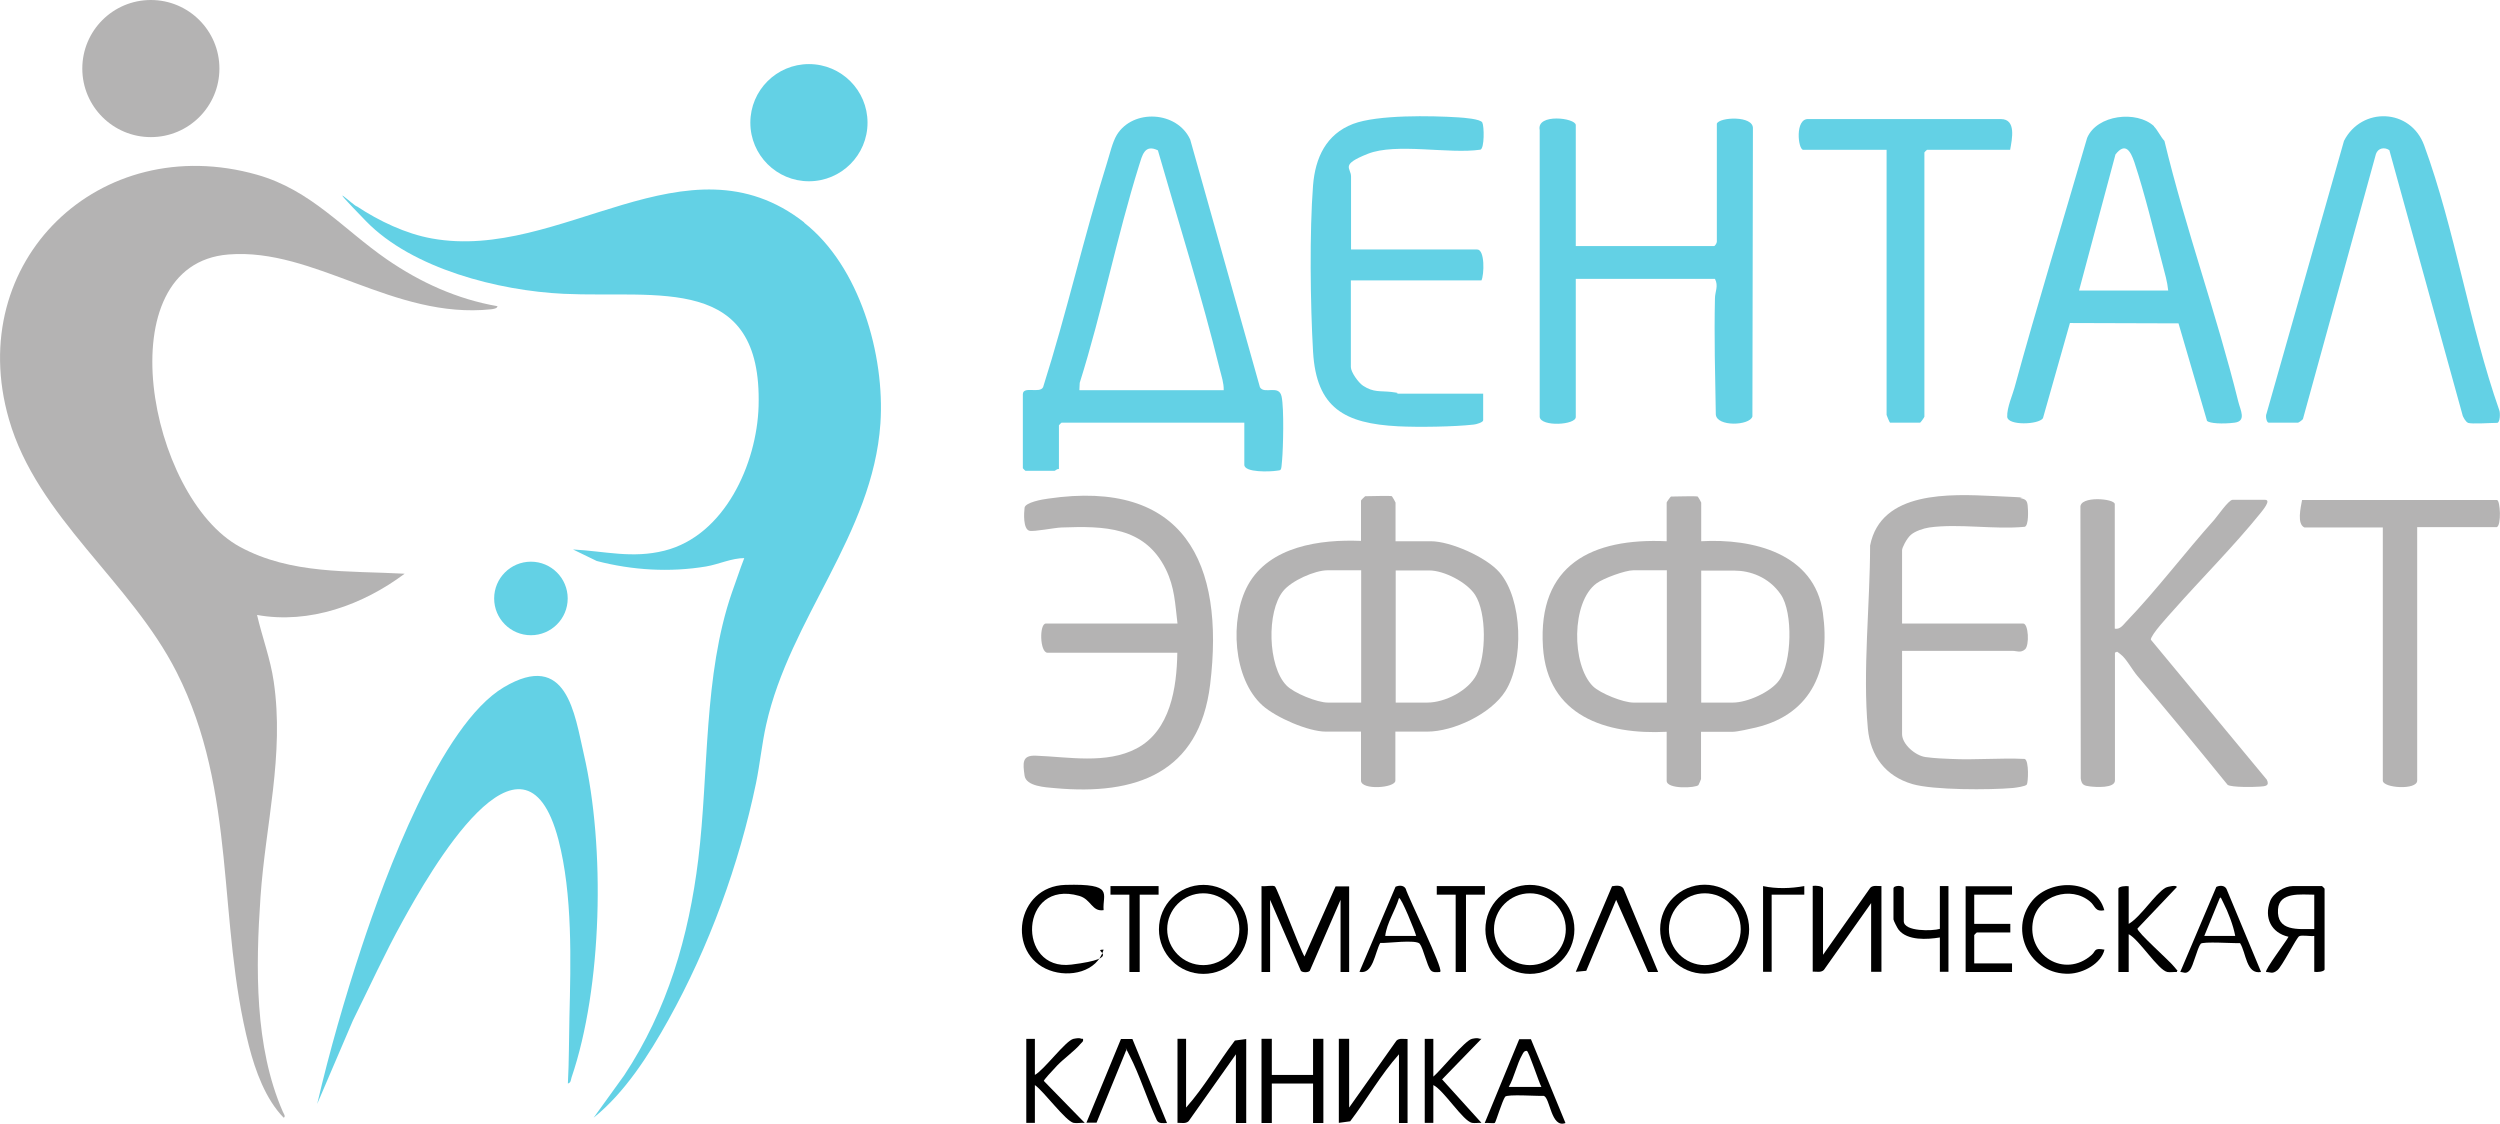
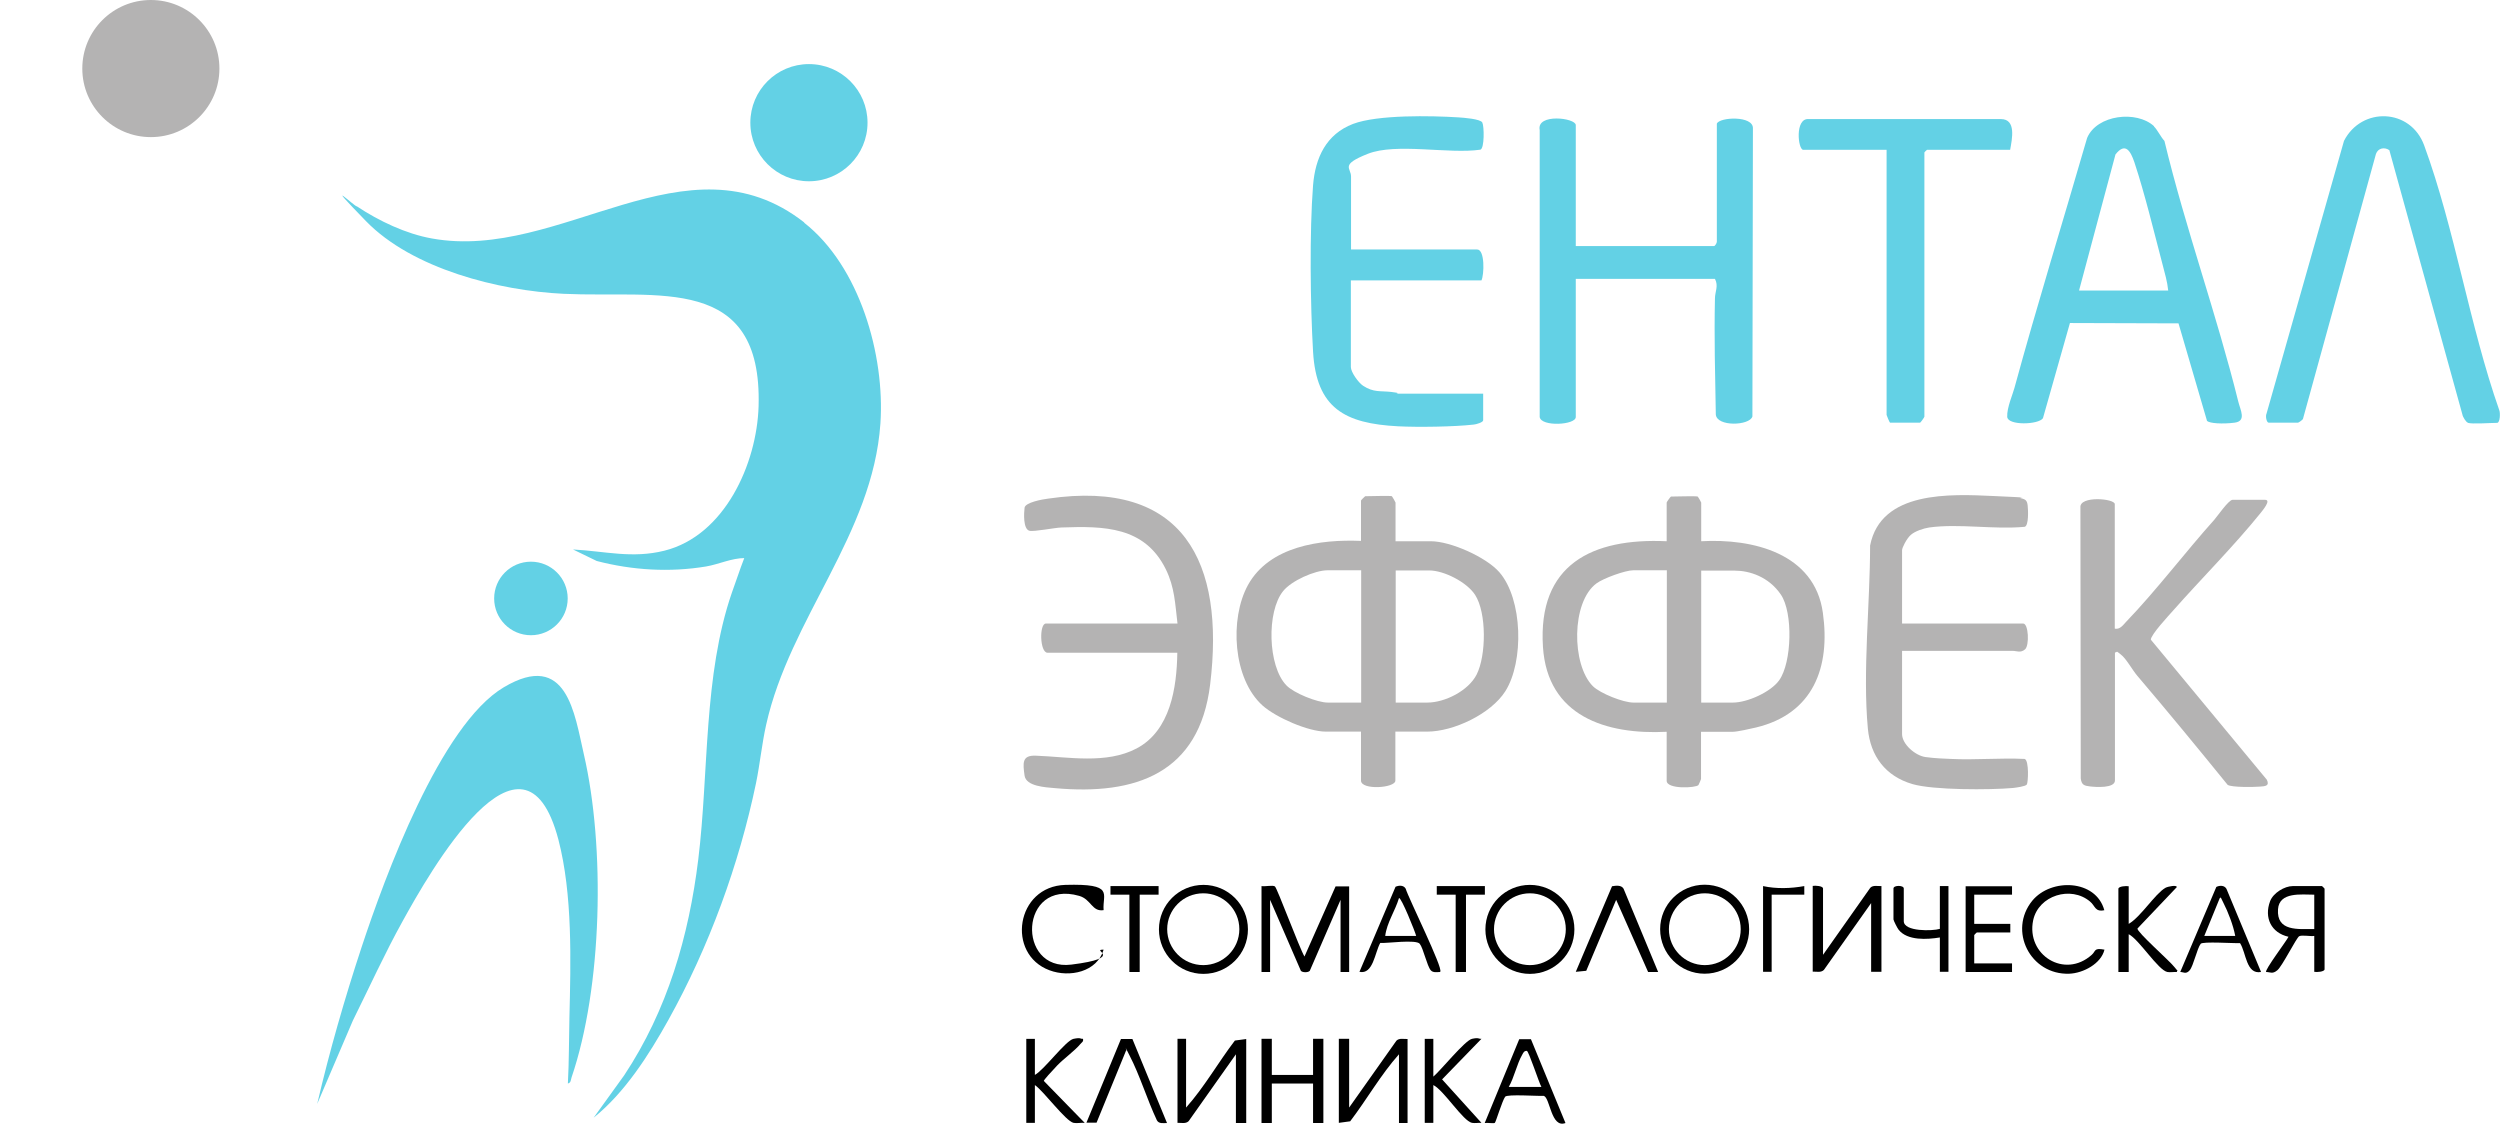
<svg xmlns="http://www.w3.org/2000/svg" id="_Слой_1" version="1.1" viewBox="0 0 1455 653.9">
  <defs>
    <style>
      .st0 {
        fill: #63d1e5;
      }

      .st1 {
        fill: #b4b3b3;
      }
    </style>
  </defs>
  <g>
    <g>
-       <path class="st0" d="M724.2,246h-106.4c-.1,0-1.5,1.4-1.5,1.5v25.5c-1-.3-2.2,1-2.5,1h-17c-.1,0-1.5-1.4-1.5-1.5v-43c0-5.1,9.9-.2,11.8-4.2,13.7-43.1,23.7-87.5,37.2-130.6,1.6-5,3.1-11.9,5.7-16.2,9.4-15.3,35.1-13.9,42.7,2.7l40.6,144.2c2.6,4.3,11.1-1.8,12.6,5.4s.9,29.9.3,36.8-.3,5.9-3.5,6.4-18.5,1.2-18.5-3.5v-24.5ZM628.3,227.1h83.9c.1-4.2-1.3-8.2-2.3-12.2-10.5-42.7-23.9-85.2-36-127.4-7.8-3.8-9.1,2.9-11,8.9-13,41.6-21.4,84.8-34.5,126.4l-.2,4.2Z" />
      <path class="st0" d="M917.1,143.2h80.5c.5,0,1.6-1.7,1.6-2.5v-68.7c1.4-3.9,21.4-4.9,21,2.8l-.3,167.6c-1.6,5.4-20.8,6.1-21.3-1.2-.4-22.5-1-45.1-.5-67.5,0-3.9,2.2-7.2,0-11.4h-81v80.4c0,4.7-20.2,5.8-21,0V75.7c-2-9.9,21-7.1,21-2.9v70.4Z" />
      <path class="st0" d="M786.2,145.2h73.5c4.6,0,4.1,14.8,2.5,18h-76v50.4c0,3,4.4,9.1,7.1,10.9,6.1,4,10,2.9,16.4,3.6s2.6,1,3,1h50.5v15.5c0,1.2-4.1,2.4-5.5,2.5-11.4,1.3-32.4,1.6-44,1-31-1.6-47.6-10.5-49.5-43.4-1.6-27.3-2.1-70,0-96.9,1.3-16,7.6-29.7,23.3-35.7,14.3-5.4,45.4-4.8,61.2-3.8,3.1.2,12.9.9,14,3s1.3,15-1.1,15.8c-18.2,2.7-49.1-4.1-65.5,2.4s-9.8,8.1-9.8,13.2v42.5Z" />
    </g>
    <g>
      <path class="st0" d="M1253.6,73.6c2,1.9,4,6.2,6.1,8.4,12.3,51.1,30.4,100.9,43,151.8,1.2,4.9,4.9,11.3-2.2,12.2s-14.4.4-16-1l-16.6-56.8-63.2-.2-15.7,55.4c-2.5,3.8-20.5,4.4-20.8-.8s3.4-13.6,4.2-16.8c13.3-48.7,28.3-97.1,42.3-145.5,5.7-13.6,28.9-16.2,39-6.8ZM1261.9,169.1c-.5-5.1-2-10.2-3.3-15.2-5-19-10.3-41.1-16.4-59.5-2.2-6.4-5.2-11.9-11-4.5l-21.2,79.2h52Z" />
      <path class="st0" d="M1436.3,246c-1.1-.3-3-3.4-3.2-4.8l-42.5-153.8c-2.9-2-6.6-1.2-7.8,2.2l-42.5,154.3c-.4.6-2.5,2.1-2.9,2.1h-17c-1.3,0-2-3.9-1.3-5.2l45.1-158.8c10.2-20,38.8-19.1,46.7,2.7,17.8,48.6,26.4,104.9,43.7,154.1.6,1.4.5,7.3-1.3,7.3-3.8,0-14.3.8-17,0Z" />
    </g>
    <path class="st0" d="M1170,87.2h-48.5c-.1,0-1.5,1.4-1.5,1.5v153.8c0,.4-2.3,3.5-2.5,3.5h-17.5c-.2,0-2-4.2-2-4.5V87.2h-48.5c-3.1,0-5-18.5,3.1-17.9h111.9c9.1,0,6.5,11.7,5.4,17.9Z" />
  </g>
  <g>
    <g>
      <path class="st1" d="M810.2,289c.2.1,2,3.3,2,3.5v22.5h20.5c11.5,0,32.2,9.2,39.9,18,13.7,15.7,14.4,52.1,3.5,69.3-8.4,13.2-30.1,23.5-45.5,23.5h-18.5v28.5c0,4.4-20,5.7-20,0v-28.5h-20.5c-10.2,0-28.9-8.2-36.7-15.1-17.4-15.5-19.4-50.5-8.6-70.2,12.5-22.6,42.1-26.7,65.8-25.7v-23.5c0-.2,2.3-2.5,2.5-2.5,2.4,0,14.8-.4,15.5,0ZM792.2,331.9h-19.5c-7.5,0-21.1,6.1-25.9,12.1-9.7,11.9-9,43.7,1.9,54.9,4.3,4.5,18,10,24,10h19.5v-76.9ZM812.2,408.9h18.5c10.3,0,23.9-6.9,28.7-16.3,5.6-11,5.9-35.9-.9-46.4-4.8-7.4-18.1-14.2-26.7-14.2h-19.5v76.9Z" />
      <path class="st1" d="M988.1,289c.2.1,2,3.3,2,3.5v22.5c30-1.7,66,7,70.8,41.6,4.5,31.8-5.6,58.8-38.9,66.8-3,.7-10.9,2.5-13.5,2.5h-18.5v27.5c0,.2-1.3,3.2-1.5,3.5-1.4,1.7-18.5,2.6-18.5-2.5v-28.5c-35.4,1.8-69.4-9.1-72-49.4-3.1-48,28.6-63.5,72-61.5v-22.5c0-.4,2.3-3.5,2.5-3.5,2.4,0,14.8-.4,15.5,0ZM970.1,331.9h-19.5c-4.7,0-17.5,4.7-21.4,7.6-14.8,10.8-14.6,47.5-2.1,59.9,4.3,4.2,17.7,9.5,23.5,9.5h19.5v-76.9ZM990.1,408.9h18.5c8.3,0,22-6.1,26.9-13,7.4-10.4,8.1-39.3,1-49.8s-18.4-14-26.9-14h-19.5v76.9Z" />
      <path class="st1" d="M685.3,362.9c-1.4-11.5-1.6-21-6.8-31.6-12.3-24.9-35.9-25.2-60.7-24.3-3.9.1-16.2,2.6-18.7,1.9-3.7-1-3.2-10.3-2.8-13.4s10.4-4.9,13.7-5.3c79-11.6,103,37.2,94.3,108.2-6.3,51.7-43.3,64.6-90.3,60.3-5.5-.5-16.8-1-17.7-7.3-1-7.3-1.6-11.9,6.5-11.6,19,.7,41,5.1,58.7-4.2,19.7-10.4,23.4-35.4,23.7-55.7h-75.5c-4.6,0-4.9-17-1-17h76.5Z" />
    </g>
    <g>
      <path class="st1" d="M1230.9,365.9c3,.5,4.7-2.1,6.5-4,17.6-18.3,34.2-40.3,51.4-59.5,1.6-1.8,8.3-11.5,10.5-11.5h19c3.8,0-1.6,6.3-2.5,7.5-15.9,19.7-34.4,38.1-51,56.9-2.4,2.7-13.2,14.3-13,17l67.5,81.5c1.8,3.7-1.1,3.8-4,4-3.6.3-16.4.5-18.8-1-17.3-21.3-34.8-42.6-52.6-63.5-2.9-3.4-6.5-10.1-9.6-12.4s-1.4-1.6-3.4-1.1v74.4c0,4.7-11.2,3.9-14.5,3.5s-4.9-.8-5.4-4.6l-.2-157.8c-.6-6.9,20-5.2,20-1.9v72.4Z" />
      <path class="st1" d="M1107,362.9h70.5c3.1,0,3.7,12.7,1.1,15s-5,.9-7.1.9h-64.5v48.4c0,6,7.8,12.6,13.6,13.4s10.8.9,14.9,1.1c14.2.7,28.6-.7,42.9,0,2.6,1.1,2,13.8,1.2,14.9s-6.3,1.8-8,2c-13.4,1.2-46.6,1.3-58.7-2.3-15.5-4.6-24.3-16.2-25.8-32.2-3.1-33.3,1.3-73,1.3-106.6,6.3-32,46.6-30,72.2-28.8s12.6.6,15.7,1.3c2.8.6,3.5,1.6,3.8,4.2s.7,11.6-1.7,12.4c-17.6,1.7-38.4-2-55.6.4-3.3.5-8.2,2.1-10.7,4.3s-5.1,7.5-5.1,8.9v42.5Z" />
-       <path class="st1" d="M1406.8,307v147.3c0,5.7-20,4.4-20,0v-147.3h-45.6c-4.5-2-2.2-11.5-1.4-16h113.4c2,0,2.7,14.9-.1,15.8h-46.3Z" />
    </g>
  </g>
  <g>
    <g>
-       <path class="st1" d="M289.5,178.1c.2,1.4-2.6,1.8-3.6,1.9-56.9,6-102.8-35.9-152.9-31.9-71.8,5.7-46.7,141.3,6.7,170.2,29.7,16.1,63.2,13.8,95.8,15.6-24.2,18.1-55.4,29.5-85.9,24,3,12.9,7.8,25.6,9.7,38.7,6.3,42.8-4.8,83.2-7.7,125.6-2.8,40.9-3.5,87,13,124.8.4,1,1.9,2.8.5,3.5-10.5-10.7-16.5-27.3-20.2-41.7-18.7-72.8-6.7-147.8-42.1-217.6-26.8-52.9-81.2-90.1-97.6-147.2C-21.3,152,58,75.7,149.6,101.7c31.4,8.9,50,31.6,75.6,49.3,19.5,13.4,40.8,23.1,64.3,27.2Z" />
      <ellipse class="st1" cx="87.8" cy="39.9" rx="39.9" ry="39.9" />
    </g>
    <g>
      <path class="st0" d="M468,129.6c32.3,25.3,47.1,77,44.4,116.9-4.5,64.7-52.6,113.1-66.5,175.3-2.5,11.2-3.6,22.8-5.9,34-9.9,47.5-27.4,95.4-51,137.8-11.3,20.3-25.3,42.3-43.5,56.9l17.8-24.7c25.1-37.9,37.6-80.8,43.1-125.7,6.2-50.6,2.9-107,19.6-155.3s8.8-18.6,7.5-20c-7.8,0-15,3.6-22.6,4.9-21.1,3.5-42.9,2.2-63.6-3.2l-13.8-6.7c18.7,1,34.4,5.4,53.2.7,35.1-8.8,53.8-50.6,54.8-84.1,2.2-77.4-58.6-62.8-113.5-65.4-37.7-1.8-88-14.5-115-42.3s-6-7.9-5.3-8.6c12.8,8.5,28.5,16,43.7,18.7,74.8,13.6,148.5-62.7,216.7-9.3Z" />
      <path class="st0" d="M330.5,630.6c.7-12.8.6-25.7.9-38.5.8-32.6,1.9-71.5-6.4-103.4-20.4-77.6-75.5,19.9-90.6,47.3-10.5,18.9-19.4,38.6-29,57.9l-20.8,48.6c7.2-30.8,16-61.4,25.9-91.4,13.4-40.5,45.8-129.2,82.7-151.1s41.2,15.7,46.6,39c12.5,54,10.8,135.5-7.2,188.2-.4,1.3-.3,3-2.1,3.4Z" />
      <ellipse class="st0" cx="470.8" cy="71.4" rx="34.1" ry="34.1" />
      <ellipse class="st0" cx="309" cy="348.3" rx="21.4" ry="21.4" />
    </g>
  </g>
  <path d="M690.3,604.6v40c10.7-12,18.7-26.3,28.4-39l6.6-.9v48.9h-6v-40l-27.5,38.9c-1.7,1.7-4.3.9-6.5,1v-48.9h5Z" />
  <path d="M785.2,604.6v40l27.5-38.9c1.7-1.7,4.3-.9,6.5-1v48.9h-5v-40c-10.7,12-18.7,26.3-28.4,39l-6.6.9v-48.9h6Z" />
  <polygon points="740.2 604.6 740.2 625.6 764.2 625.6 764.2 604.6 770.2 604.6 770.2 653.6 764.2 653.6 764.2 630.6 740.2 630.6 740.2 653.6 734.2 653.6 734.2 604.6 740.2 604.6" />
  <path d="M891,604.8l20.1,48.8c-8.4,3.2-8.9-14.6-12.6-15.8-3.5.2-21.3-1.1-22.5.5-1.7,2.3-5.4,14.7-6,15.2s-4.5-.2-5.9.1l20.1-48.8h6.7ZM878.1,632.6h19c-1.4-2.4-7.4-21-8.5-21-1.7,0-2,1.1-2.7,2.3-3.1,5.4-4.6,13.1-7.8,18.7Z" />
  <path d="M602.3,604.6v21c5.4-2.9,18-20.1,22.5-21s3.7.1,5.5,0c.4,1.7-.7,2-1.5,3-3.1,3.8-10,8.8-13.5,12.5s-7.8,8.4-7.8,9l23.8,24.4c-2.1-.2-4.5.4-6.5,0-4.5-.9-17.4-18.5-22.5-22v22h-5v-48.9h5Z" />
  <path d="M834.2,604.6v22c4.3-3.6,18.4-21.1,22.5-22s3.7.1,5.5,0l-22.9,23.6,22.9,25.3c-1.8-.1-3.8.3-5.5,0-5.2-1-16.3-18.9-22.5-22v22h-5v-48.9h5Z" />
  <path d="M659.1,604.8l20.1,48.8c-2.1,0-4.7.6-5.9-1.6-5.7-12.1-9.9-26.2-16-37.9s-.6-2.4-2-2.5l-17.1,41.8h-5.9c0,.1,20.1-48.7,20.1-48.7h6.7Z" />
  <g>
    <path d="M734.2,515.7c2,.4,6.5-.7,7.8.2s14.3,36,17.2,40.8l18.1-40.8h7.9c0-.1,0,49.8,0,49.8h-5v-42l-17.9,41.3c-.9,1.1-4.3,1.1-5.2,0l-17.9-41.3v42h-5v-49.9Z" />
    <path d="M1061,555.7l27.5-39c1.6-1.7,4.4-.9,6.5-1v49.9h-6v-40l-27.5,38.9c-1.7,1.7-4.3.9-6.5,1v-49.9c1.4-.3,6,0,6,1.5v38.5Z" />
    <path d="M1346.9,565.7v-21c-2.2.4-7.2-.7-8.8.2s-9.8,17.4-12.7,19.8-4.1,1-6.5,1c-1.1-1,11.9-18.1,13-20.5-10.1-2.3-14.3-11.1-10.7-20.7,1.8-4.8,8.4-8.8,13.2-8.8h17c.1,0,1.5,1.4,1.5,1.5v46.9c0,1.5-4.6,1.8-6,1.5ZM1346.9,520.7c-7.4,0-20.4-1.8-21.1,8.5-.9,13,11.6,11.5,21.1,11.5v-20Z" />
    <path d="M916.3,540.9c0,14.3-11.6,25.9-25.9,25.9s-25.9-11.6-25.9-25.9,11.6-25.9,25.9-25.9,25.9,11.6,25.9,25.9ZM911.3,540.8c0-11.6-9.4-20.9-20.9-20.9s-20.9,9.4-20.9,20.9,9.4,20.9,20.9,20.9,20.9-9.4,20.9-20.9Z" />
    <path d="M1018,540.8c0,14.3-11.6,25.9-25.9,25.9s-25.9-11.6-25.9-25.9,11.6-25.9,25.9-25.9,25.9,11.6,25.9,25.9ZM1013.1,540.8c0-11.6-9.4-20.9-20.9-20.9s-20.9,9.4-20.9,20.9,9.4,20.9,20.9,20.9,20.9-9.4,20.9-20.9Z" />
    <path d="M726.3,540.9c0,14.3-11.6,25.9-25.9,25.9s-25.9-11.6-25.9-25.9,11.6-25.9,25.9-25.9,25.9,11.6,25.9,25.9ZM721.3,540.8c0-11.6-9.4-20.9-21-20.9s-21,9.4-21,20.9,9.4,20.9,21,20.9,21-9.4,21-20.9Z" />
    <path d="M1238.9,515.7v22c7-4,15.3-17.5,21.4-21,1.5-.8,6.6-1.8,6.6-.4l-22.9,24.1c-.4,2,18.7,18.8,21.4,22.3s1.9,1.3,1.5,3c-1.8-.1-3.8.3-5.5,0-5.4-1.1-16.4-18.9-22.5-22v22h-6v-48.4c0-1.5,4.6-1.8,6-1.5Z" />
    <path d="M1224.9,529.7c-5.7,1.3-5.4-2.5-8.5-5-11.1-9.4-30-3.6-33.1,10.9-4.2,20.2,18.3,34.3,34.1,20.1,2.5-2.2,1.1-4.2,7.4-3-1.9,8.1-12.3,13.7-20.5,14-22.7.8-35.7-25.1-21.5-42.5,11-13.3,37-12.4,41.9,5.5Z" />
    <path d="M642.3,529.7c-6.8,1.1-7.2-6.3-14.2-8.3-34.8-10-36.7,44-4.6,40s10.7-8.8,18.8-8.7c-3.8,13-19.8,16.4-31.5,12-25.3-9.4-19.6-48.9,9.3-49.7s21.4,5.2,22.2,14.7Z" />
    <path d="M1315.9,565.7c-8.7,1.6-8.6-11.3-12.2-16.8-3.5.2-21.8-1.1-22.9.4-2.1,2.7-4.2,12.8-6.4,15.4s-3.8.9-5.5,1l21-49.5c2-1,4.7-1,5.9,1.1l20.1,48.3ZM1300.9,544.7c-1.1-6-4.1-13.9-7-19.5s-.6-2.4-2-2.5l-9,22h18Z" />
    <path d="M838.2,565.7c-1.7,0-4.1.6-5.5-1-2.2-2.6-4.3-12.7-6.4-15.4s-19.4-.2-23-.5c-3.1,5.4-4.1,18.6-12.1,16.8l21-49.5c2-.9,4.7-1,5.9,1.1,1.7,5.7,22,46.5,20.1,48.3ZM824.2,544.7c-.4-2-8.8-22.9-10-22-2.2,7.4-7.1,14.4-8,22h18Z" />
    <path d="M1171,515.7v5h-22v17h21v5h-19.5c-.1,0-1.5,1.4-1.5,1.5v16.5h22v5h-27v-49.9h27Z" />
    <path d="M965.1,565.7h-5.9c0-.1-18.6-42-18.6-42l-17.4,41.3-6.1.6,21.1-49.8c2.3-.4,5.4-.8,6.7,1.4l20.1,48.4Z" />
    <path d="M1129,540.7v-25h5v49.9h-5v-20c-7.2,1.2-18.9,2-24-4.5-.7-.8-3-5.4-3-6v-18c0-2,6-2,6,0v19c0,6.2,16.8,5.8,21,4.5Z" />
    <polygon points="864.2 515.7 864.2 520.7 853.2 520.7 853.2 565.7 847.2 565.7 847.2 520.7 836.2 520.7 836.2 515.7 864.2 515.7" />
    <polygon points="674.3 515.7 674.3 520.7 663.3 520.7 663.3 565.7 657.3 565.7 657.3 520.7 646.3 520.7 646.3 515.7 674.3 515.7" />
    <path d="M1026.1,515.7c7.8,1.7,16.2,1.4,24,0v5s-19,0-19,0v44.9h-5v-49.9Z" />
  </g>
</svg>